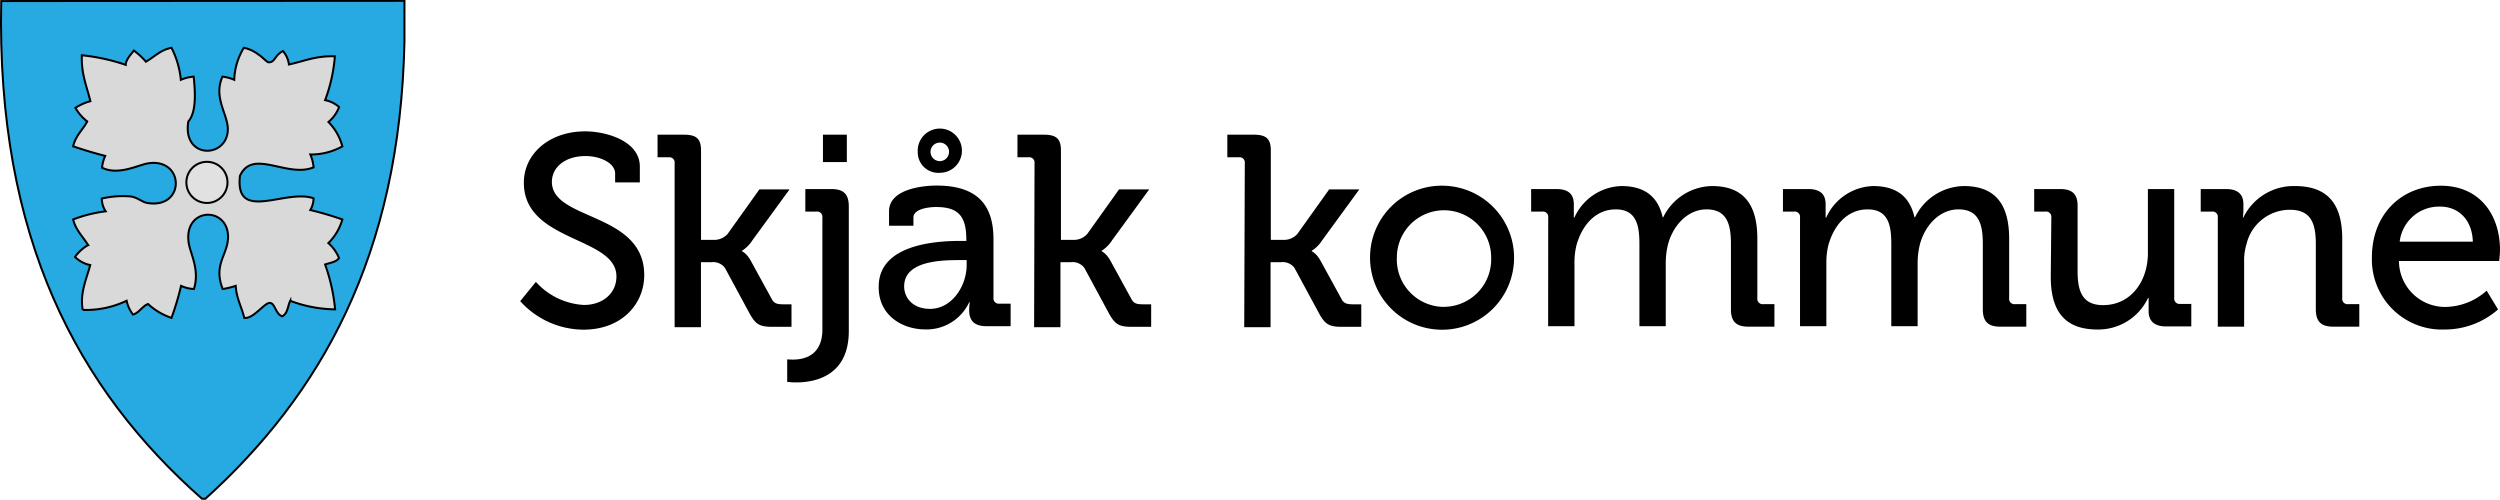
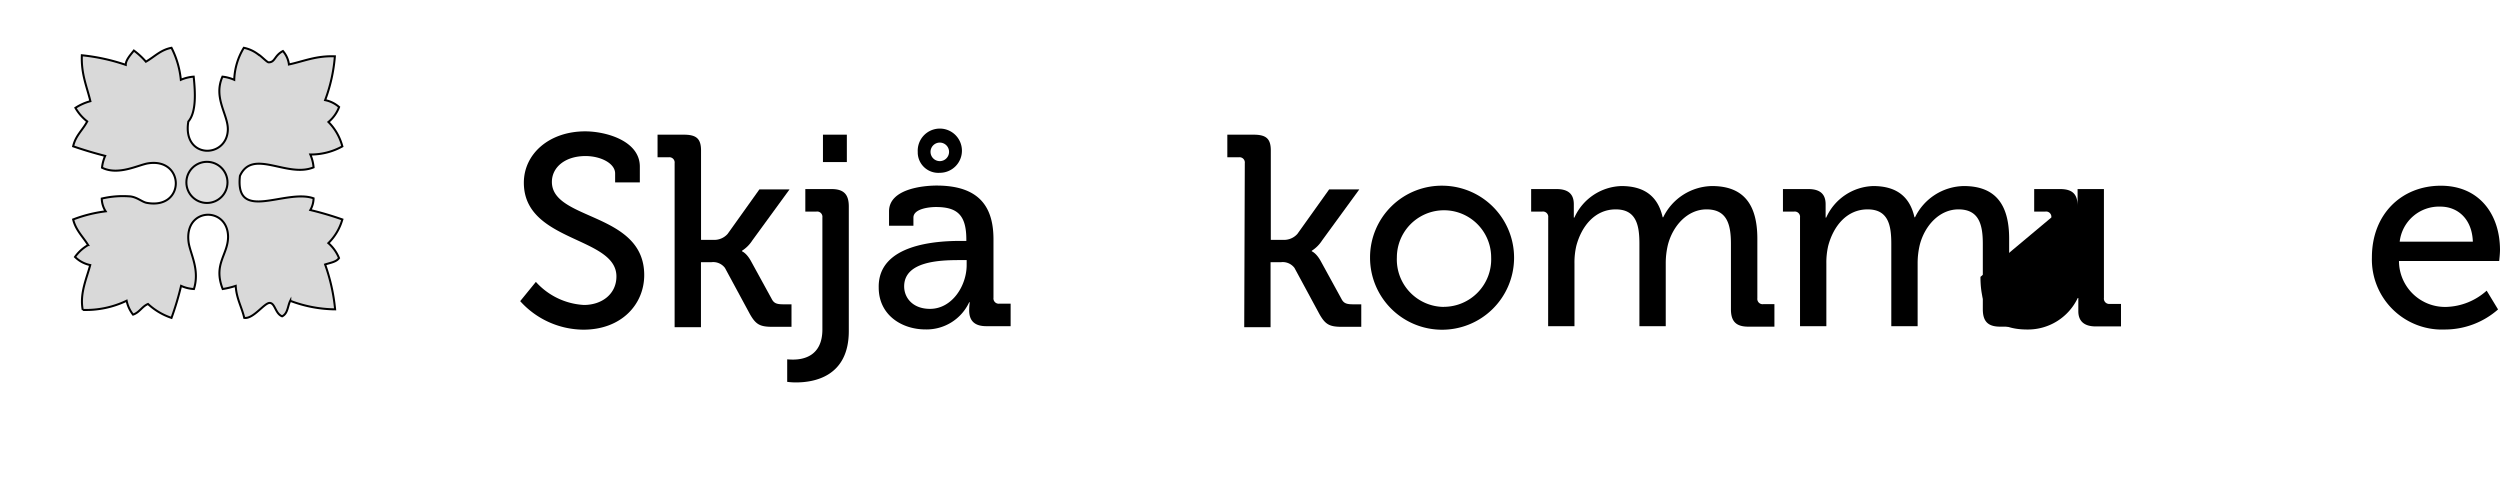
<svg xmlns="http://www.w3.org/2000/svg" id="Layer_1" data-name="Layer 1" viewBox="0 0 307.58 61.48">
  <defs>
    <style>.cls-1{fill:#27aae1;}.cls-1,.cls-2,.cls-3{stroke:#000;stroke-miterlimit:10;stroke-width:0.25px;}.cls-2{fill:#d9d9d9;fill-rule:evenodd;}.cls-3{fill:#e1e1e1;}</style>
  </defs>
  <title>skjak_logo1</title>
-   <path class="cls-1" d="M.15.13c-.61,29.25,9.48,47.8,24.7,61.23h.42C39.4,48.58,49.22,31.48,49.76,5.1v-5Z" />
  <path class="cls-2" d="M38.18,25.84a3,3,0,0,0,.4-1.44c-3.43-1.22-9.7,3.06-9.06-2.76,1.56-3.43,5.79.29,9.06-1.05a5,5,0,0,0-.4-1.58,8,8,0,0,0,3.94-1,6.64,6.64,0,0,0-1.71-3,4.42,4.42,0,0,0,1.31-1.84A3.65,3.65,0,0,0,40,12.32,19.65,19.65,0,0,0,41.2,6.93c-2.32-.09-3.85.62-5.65,1a3.1,3.1,0,0,0-.74-1.65c-1.08.57-.94,1.39-1.76,1.39-.2,0-.94-.81-1.31-1A4.29,4.29,0,0,0,30,5.88a8,8,0,0,0-1.18,3.94,4.93,4.93,0,0,0-1.45-.39c-1.17,2.65.73,4.68.66,6.57-.14,3.54-5.62,3.57-4.86-1.05,1-1.15.86-3.56.66-5.52a4.89,4.89,0,0,0-1.58.39A11,11,0,0,0,21.1,5.88C19.74,6.14,19,7,17.95,7.59a8.76,8.76,0,0,0-1.48-1.37c-.36.47-1,1.14-1,1.76A24.25,24.25,0,0,0,10.07,6.8c-.09,2.32.62,3.85,1.05,5.65a6.39,6.39,0,0,0-1.84.82,5.64,5.64,0,0,0,1.45,1.67C10.18,16,9.3,16.67,9,18q1.9.66,3.94,1.18a4.91,4.91,0,0,0-.39,1.45c2,1,4.47-.34,5.65-.53,4.57-.73,4.62,5.72-.13,4.86-.58-.1-1.14-.67-2-.79a11.34,11.34,0,0,0-3.55.26A3,3,0,0,0,13,26,16.88,16.88,0,0,0,9,27c.33,1.34,1.21,2.12,1.84,3.15a5.09,5.09,0,0,0-1.61,1.46,3.66,3.66,0,0,0,1.87,1c-.43,1.63-1.31,3.5-.92,5.52A11.6,11.6,0,0,0,15.58,37a4.12,4.12,0,0,0,.79,1.71c.81-.28,1.09-1,1.84-1.31a8,8,0,0,0,2.89,1.71,35.61,35.61,0,0,0,1.18-3.94,4.33,4.33,0,0,0,1.58.39c.75-2.42-.47-4.35-.66-5.78-.55-4.29,4.82-4.43,4.86-.66,0,2.24-1.86,3.37-.66,6.44A10.12,10.12,0,0,0,29,35.17c.09,1.57.74,2.59,1.05,3.94,1.12.17,2.49-1.89,3.15-1.84s.66,1.31,1.51,1.65c.71-.34.68-1.28,1-1.91a16,16,0,0,0,5.52,1.05A22.8,22.8,0,0,0,40,32.54c.62-.21,1.37-.3,1.71-.79a4.89,4.89,0,0,0-1.31-1.84A6.62,6.62,0,0,0,42.12,27,40.27,40.27,0,0,0,38.18,25.84Z" />
  <circle class="cls-3" cx="25.46" cy="22.44" r="2.53" />
  <path d="M65.93,34.68a8.58,8.58,0,0,0,5.91,2.84c2.21,0,4-1.34,4-3.51,0-4.94-11.39-4.18-11.39-11.53,0-3.54,3.11-6.32,7.55-6.32,2.51,0,6.72,1.14,6.72,4.34v1.94H75.68v-1.1c0-1.24-1.77-2.14-3.64-2.14-2.54,0-4.14,1.4-4.14,3.18,0,4.78,11.36,3.71,11.36,11.46,0,3.61-2.81,6.72-7.48,6.72A10.55,10.55,0,0,1,64,37.05Z" />
  <path d="M83,20.08a.65.65,0,0,0-.73-.73H80.9V16.57h3.21c1.5,0,2.14.43,2.14,1.94v11h1.5a2.19,2.19,0,0,0,1.77-.73l3.91-5.48h3.71l-4.58,6.28a4.15,4.15,0,0,1-1.27,1.27v.07s.57.2,1.14,1.27l2.51,4.58c.27.53.6.67,1.44.67h1v2.77H95.07c-1.57,0-2.07-.27-2.81-1.57l-3.07-5.68a1.8,1.8,0,0,0-1.67-.7H86.24v8H83Z" />
  <path d="M97.57,44.24c1.24,0,3.61-.4,3.61-3.71V26.76a.65.65,0,0,0-.74-.73H99.08V23.26h3.21c1.5,0,2.14.63,2.14,2.14V40.73c0,5.65-4.34,6.32-6.48,6.32a8,8,0,0,1-1.1-.07V44.21S97.14,44.24,97.57,44.24Zm3.68-27.67h2.94v3.37h-2.94Z" />
  <path d="M118.16,29.64h.73v-.17c0-3-1.1-4-3.74-4-.8,0-2.77.2-2.77,1.3v1h-3V26c0-2.77,4.21-3.17,5.85-3.17,5.48,0,7,2.87,7,6.62v7.18a.65.65,0,0,0,.74.73h1.37v2.77h-3c-1.5,0-2.1-.73-2.1-1.94a7.31,7.31,0,0,1,.07-1h-.07a5.78,5.78,0,0,1-5.38,3.34c-2.91,0-5.75-1.77-5.75-5.15C108,30,115.32,29.64,118.16,29.64ZM114.42,38c2.74,0,4.51-2.87,4.51-5.38V32h-.84c-2.44,0-6.85.13-6.85,3.24C111.24,36.62,112.28,38,114.42,38Zm-1.5-19.21a2.72,2.72,0,1,1,2.71,2.47A2.53,2.53,0,0,1,112.91,18.74Zm3.84,0a1.14,1.14,0,1,0-2.27,0,1.14,1.14,0,0,0,2.27,0Z" />
-   <path d="M127.28,20.08a.65.65,0,0,0-.73-.73h-1.37V16.57h3.21c1.5,0,2.14.43,2.14,1.94v11H132a2.19,2.19,0,0,0,1.77-.73l3.91-5.48h3.71l-4.58,6.28a4.14,4.14,0,0,1-1.27,1.27v.07s.57.2,1.14,1.27l2.51,4.58c.27.53.6.67,1.44.67h1v2.77h-2.34c-1.57,0-2.07-.27-2.81-1.57l-3.07-5.68a1.8,1.8,0,0,0-1.67-.7h-1.27v8h-3.24Z" />
  <path d="M153.15,20.08a.65.65,0,0,0-.73-.73H151V16.57h3.21c1.5,0,2.14.43,2.14,1.94v11h1.5a2.2,2.2,0,0,0,1.77-.73l3.91-5.48h3.71l-4.58,6.28a4.15,4.15,0,0,1-1.27,1.27v.07s.57.2,1.14,1.27l2.51,4.58c.27.53.6.67,1.44.67h1v2.77h-2.34c-1.57,0-2.07-.27-2.81-1.57l-3.07-5.68a1.8,1.8,0,0,0-1.67-.7h-1.27v8h-3.24Z" />
  <path d="M177.65,22.85a8.86,8.86,0,1,1-9.09,8.82A8.82,8.82,0,0,1,177.65,22.85Zm0,14.9a5.84,5.84,0,0,0,5.81-6.08,5.8,5.8,0,1,0-11.6,0A5.83,5.83,0,0,0,177.65,37.76Z" />
  <path d="M190.48,26.76a.65.65,0,0,0-.73-.73h-1.37V23.26h3.11c1.47,0,2.14.63,2.14,1.87v.64c0,.53,0,1,0,1h.07a6.56,6.56,0,0,1,5.78-3.88c2.87,0,4.51,1.3,5.08,3.84h.07a6.81,6.81,0,0,1,6-3.84c3.81,0,5.58,2.17,5.58,6.48v7.32a.65.65,0,0,0,.73.73h1.37v2.77h-3.21c-1.5,0-2.14-.64-2.14-2.14V30c0-2.37-.47-4.24-3-4.24-2.34,0-4.14,2-4.75,4.34a9.76,9.76,0,0,0-.27,2.31v7.72h-3.24V30c0-2.21-.34-4.24-2.91-4.24s-4.21,2.07-4.85,4.48a9,9,0,0,0-.23,2.17v7.72h-3.24Z" />
  <path d="M221.46,26.76a.65.65,0,0,0-.73-.73h-1.37V23.26h3.11c1.47,0,2.14.63,2.14,1.87v.64c0,.53,0,1,0,1h.07a6.56,6.56,0,0,1,5.78-3.88c2.87,0,4.51,1.3,5.08,3.84h.07a6.81,6.81,0,0,1,6-3.84c3.81,0,5.58,2.17,5.58,6.48v7.32a.65.65,0,0,0,.74.73h1.37v2.77h-3.21c-1.5,0-2.14-.64-2.14-2.14V30c0-2.37-.47-4.24-3-4.24-2.34,0-4.14,2-4.75,4.34a9.7,9.7,0,0,0-.27,2.31v7.72h-3.24V30c0-2.21-.33-4.24-2.91-4.24s-4.21,2.07-4.85,4.48a9.06,9.06,0,0,0-.23,2.17v7.72h-3.24Z" />
-   <path d="M252.38,26.76a.65.65,0,0,0-.74-.73h-1.37V23.26h3.17c1.54,0,2.17.63,2.17,2.07v8c0,2.34.47,4.21,3.14,4.21,3.47,0,5.51-3,5.51-6.38V23.26h3.24v13.4a.65.65,0,0,0,.73.73h1.37v2.77h-3.11c-1.44,0-2.14-.67-2.14-1.87v-.63c0-.53,0-1,0-1h-.07a6.78,6.78,0,0,1-6.22,3.88c-3.81,0-5.75-2-5.75-6.48Z" />
-   <path d="M272.86,26.76a.65.65,0,0,0-.73-.73h-1.37V23.26h3.11c1.44,0,2.14.63,2.14,1.87v.64a7.09,7.09,0,0,1-.07,1H276a6.88,6.88,0,0,1,6.35-3.88c4,0,5.82,2.17,5.82,6.48v7.32a.65.65,0,0,0,.73.73h1.37v2.77h-3.21c-1.5,0-2.14-.64-2.14-2.14v-8c0-2.37-.47-4.24-3.17-4.24A5.48,5.48,0,0,0,276.4,30a6.94,6.94,0,0,0-.3,2.27v7.92h-3.24Z" />
+   <path d="M252.38,26.76a.65.65,0,0,0-.74-.73h-1.37V23.26h3.17c1.54,0,2.17.63,2.17,2.07v8V23.26h3.24v13.4a.65.65,0,0,0,.73.73h1.37v2.77h-3.11c-1.44,0-2.14-.67-2.14-1.87v-.63c0-.53,0-1,0-1h-.07a6.78,6.78,0,0,1-6.22,3.88c-3.81,0-5.75-2-5.75-6.48Z" />
  <path d="M300.3,22.85c4.75,0,7.28,3.54,7.28,7.92,0,.43-.1,1.34-.1,1.34H295.15A5.67,5.67,0,0,0,301,37.76a7.77,7.77,0,0,0,4.94-2l1.4,2.31a9.9,9.9,0,0,1-6.52,2.47,8.62,8.62,0,0,1-9-8.85C291.81,26.33,295.49,22.85,300.3,22.85Zm3.94,6.88c-.1-2.81-1.87-4.31-4-4.31a4.87,4.87,0,0,0-5,4.31Z" />
</svg>